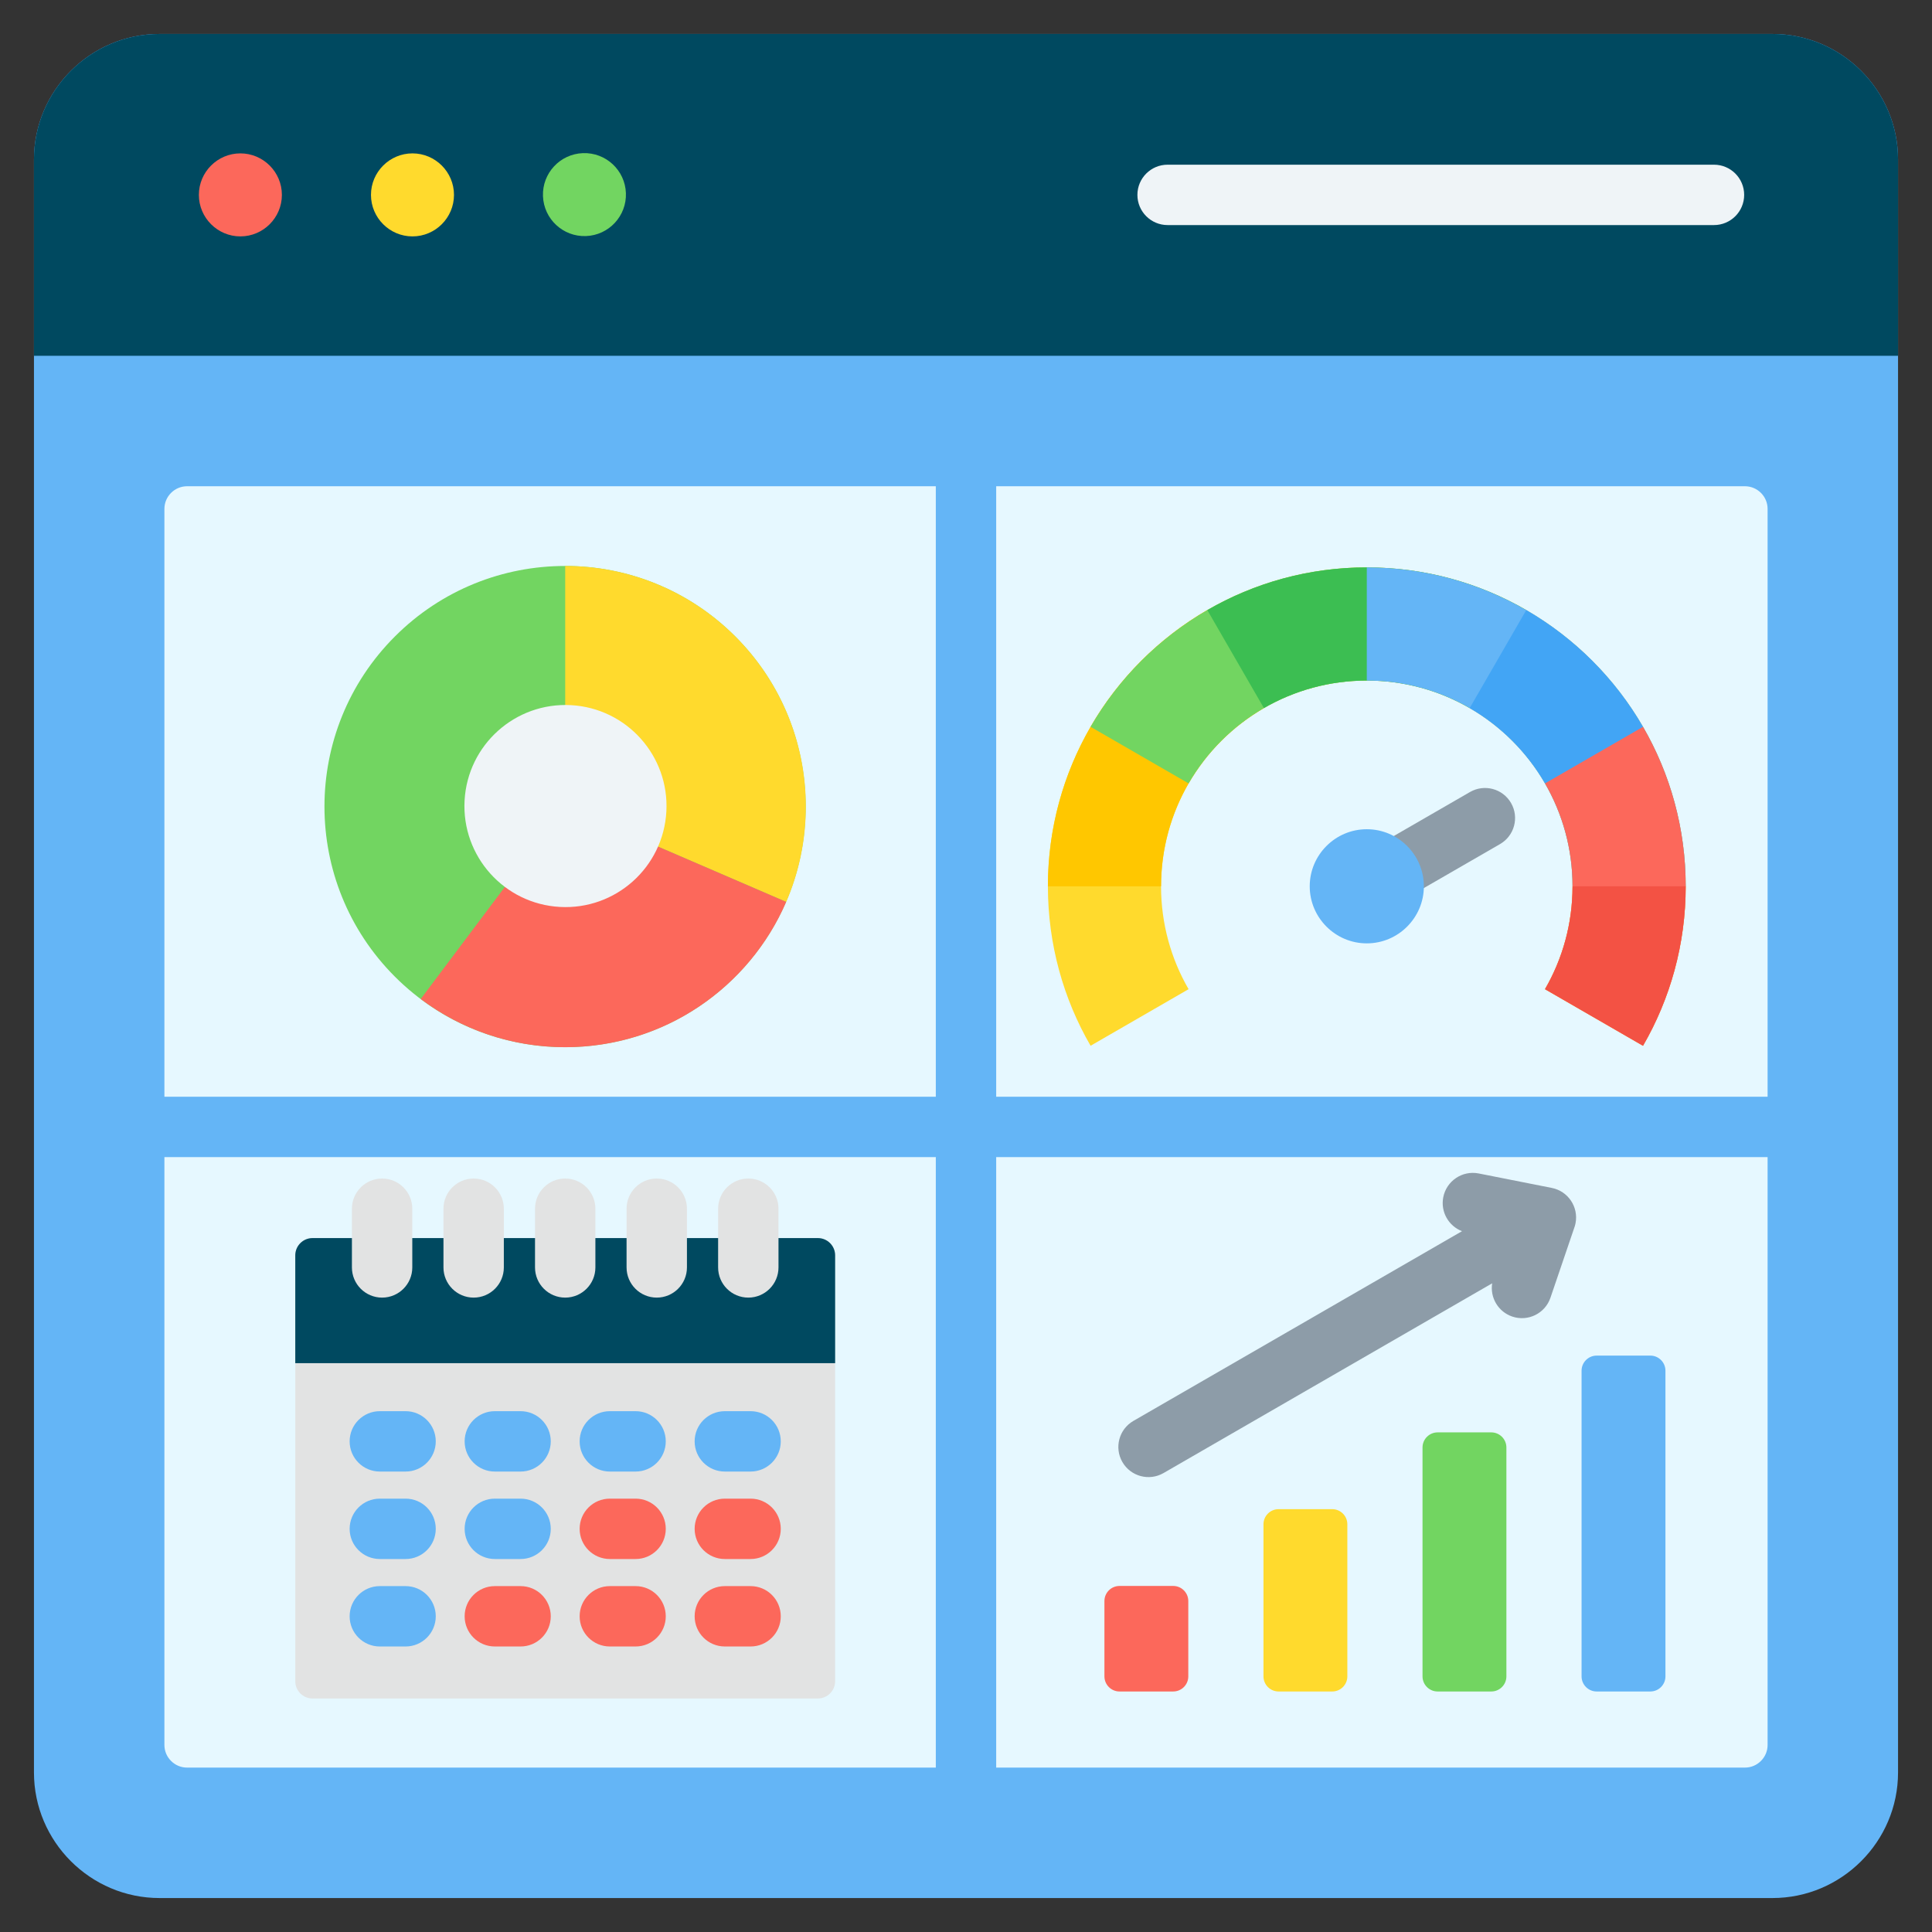
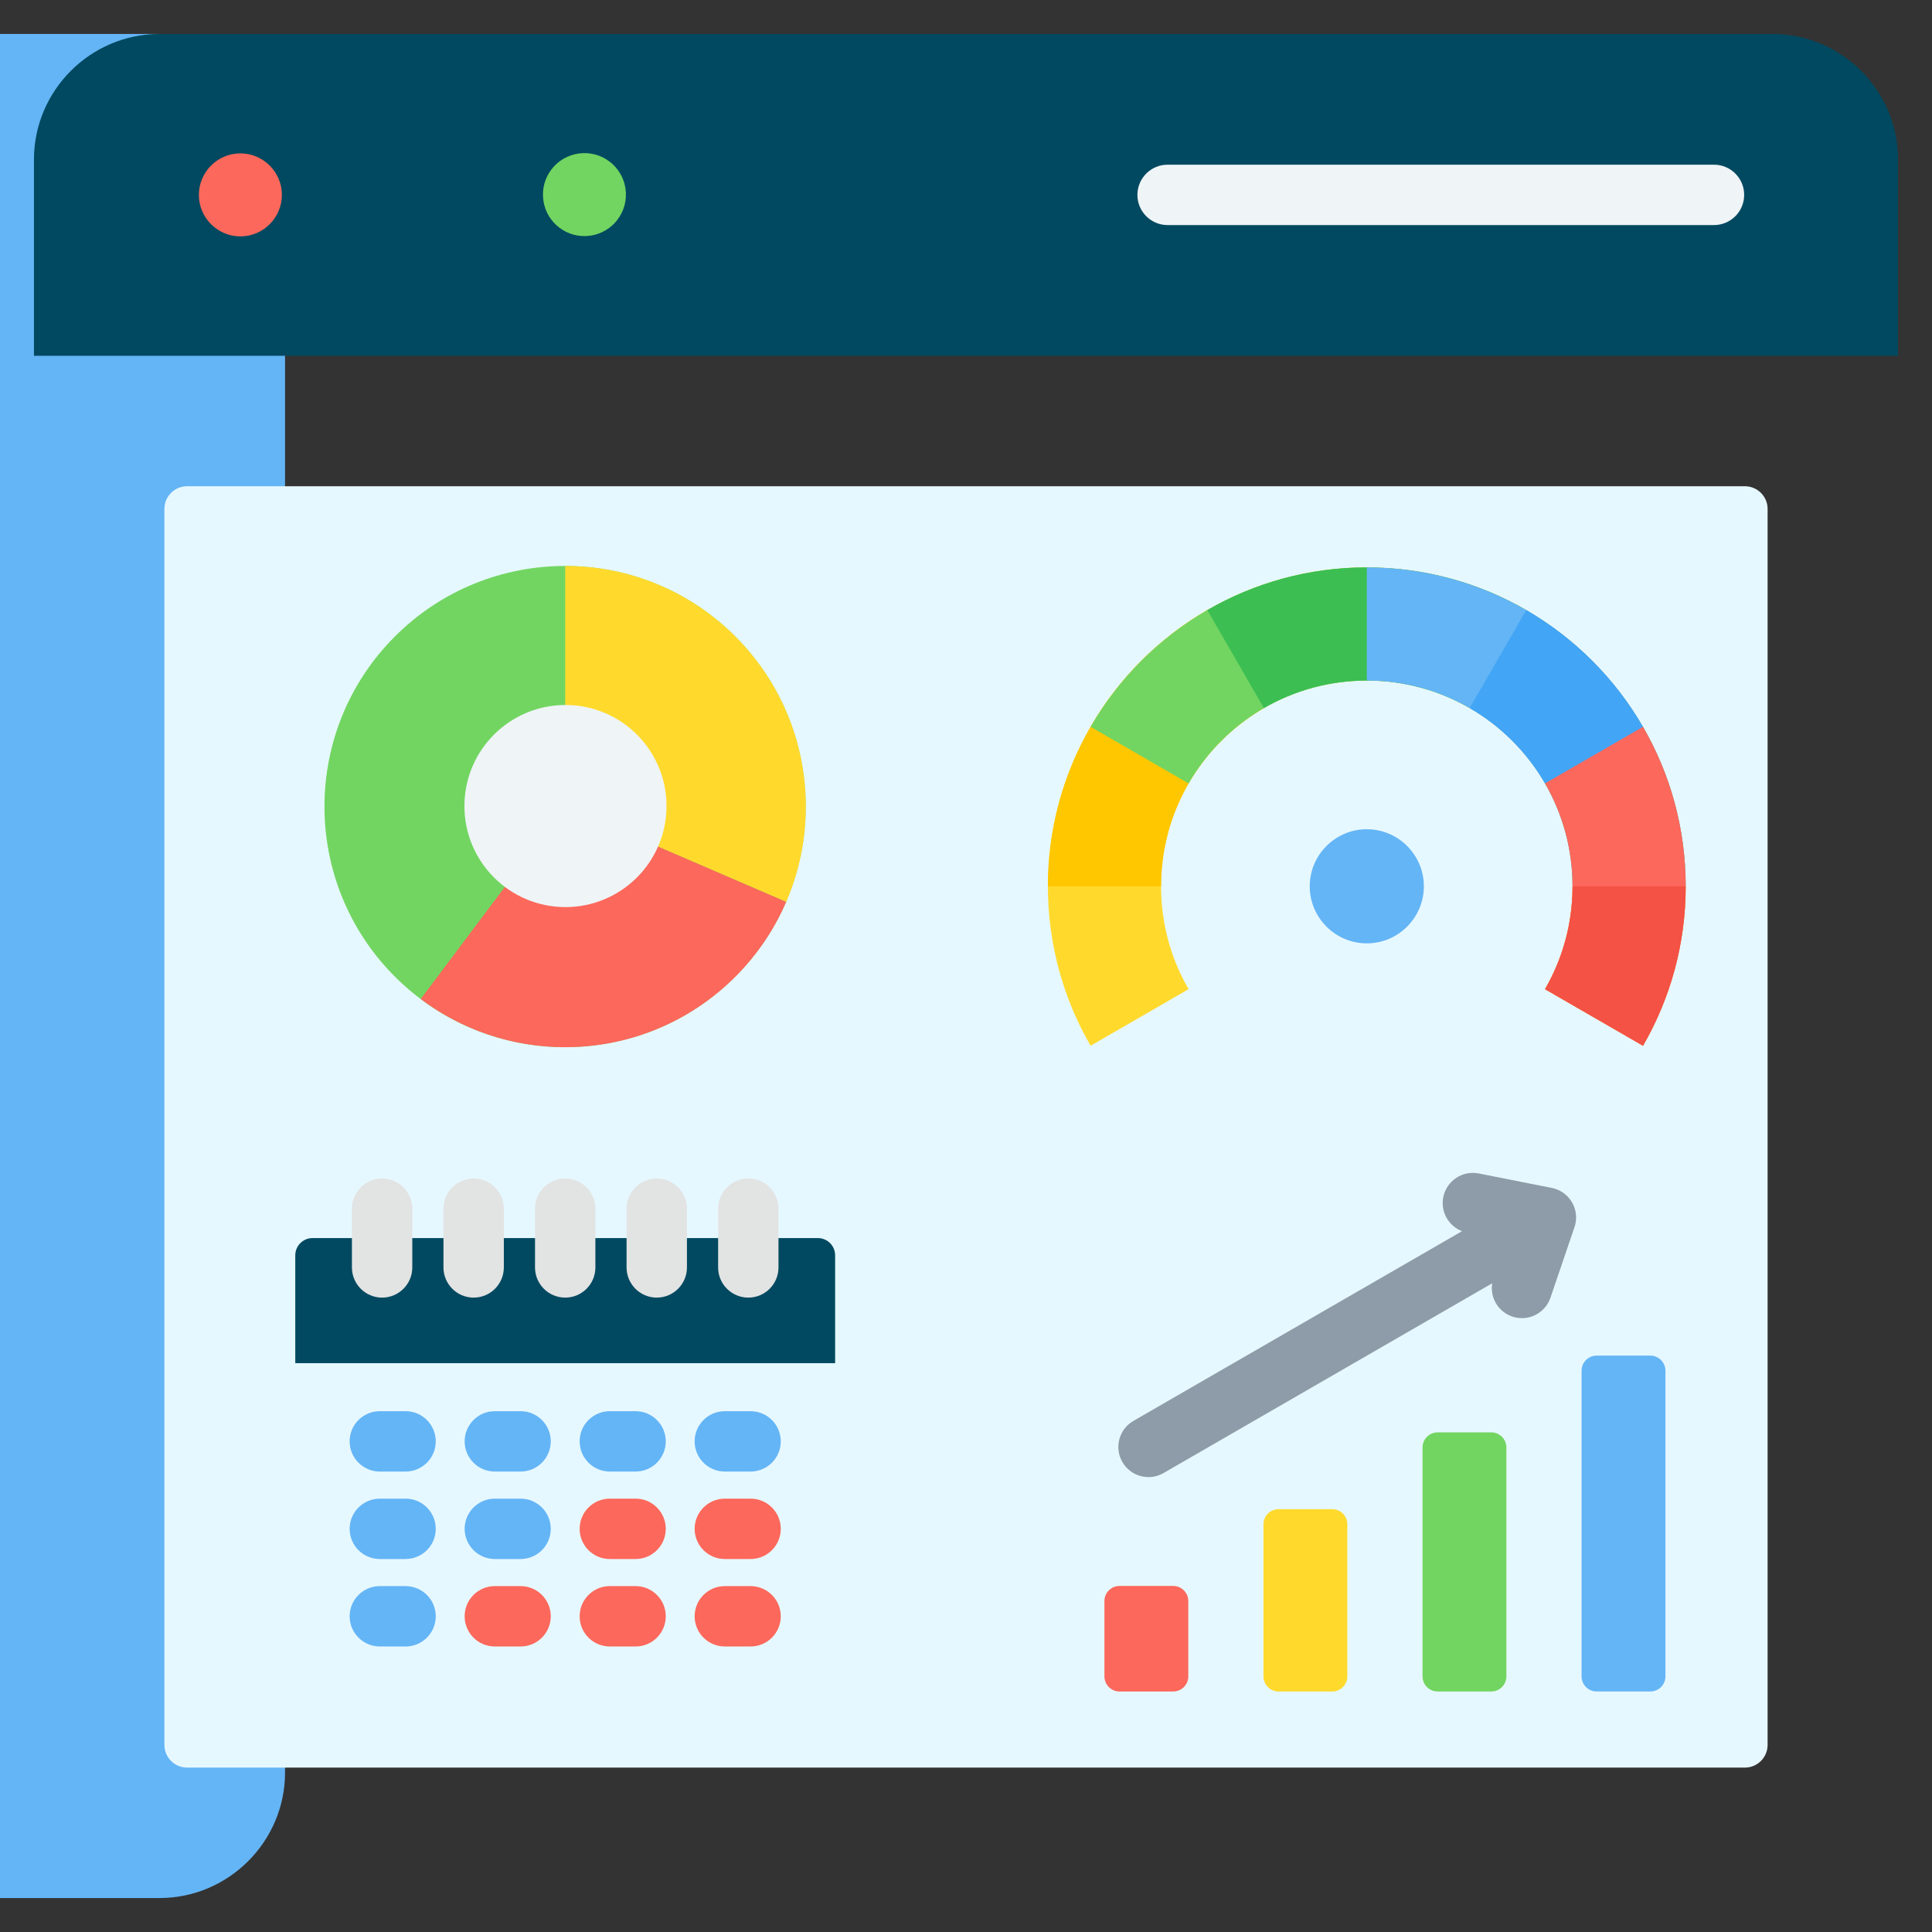
<svg xmlns="http://www.w3.org/2000/svg" id="Layer_1" enable-background="new 0 0 512 512" viewBox="0 0 512 512">
  <rect x="0" y="0" width="512" height="512" fill="#333333" stroke="none" />
  <g clip-rule="evenodd" fill-rule="evenodd">
    <g>
-       <path d="m42.27 9h427.46c18.299 0 33.27 14.971 33.27 33.27v427.46c0 18.298-14.971 33.27-33.27 33.27h-427.46c-18.299 0-33.27-14.971-33.27-33.27v-427.46c0-18.299 14.971-33.27 33.27-33.27z" fill="#64b5f6" />
+       <path d="m42.27 9c18.299 0 33.27 14.971 33.27 33.27v427.46c0 18.298-14.971 33.27-33.27 33.27h-427.46c-18.299 0-33.27-14.971-33.27-33.27v-427.46c0-18.299 14.971-33.27 33.27-33.27z" fill="#64b5f6" />
      <path d="m49.57 128.861h412.862c3.3 0 6 2.7 6 6v327.57c0 3.3-2.7 6-6 6h-412.862c-3.3 0-6-2.7-6-6v-327.57c0-3.3 2.7-6 6-6z" fill="#e6f8ff" />
      <path d="m9 94.292h494v-52.022c0-18.299-14.971-33.27-33.27-33.27h-427.46c-18.299 0-33.27 14.971-33.27 33.27z" fill="#004960" />
      <path d="m63.702 62.647c6.058 0 11-4.941 11-11s-4.941-11-11-11-11 4.941-11 11c0 6.058 4.942 11 11 11z" fill="#fc685b" />
-       <path d="m109.311 62.647c6.059 0 11-4.941 11-11s-4.941-11-11-11c-6.058 0-11 4.941-11 11 0 6.058 4.942 11 11 11z" fill="#ffda2d" />
      <ellipse cx="154.921" cy="51.646" fill="#72d561" rx="11" ry="11" transform="matrix(.999 -.036 .036 .999 -1.743 5.555)" />
      <path d="m454.223 43.646c4.418 0 8 3.582 8 8s-3.582 8-8 8h-144.799c-4.418 0-8-3.582-8-8s3.582-8 8-8z" fill="#eff4f7" />
    </g>
-     <path d="m33.57 290.646h214.43v-171.785h16v171.785h214.431v16h-214.431v171.785h-16v-171.785h-214.43z" fill="#64b5f6" />
    <g>
      <path d="m362.216 150.366c46.674 0 84.512 37.837 84.512 84.512 0 15.396-4.119 29.83-11.313 42.262l-25.974-14.996c4.641-8.021 7.299-17.333 7.299-27.266 0-30.113-24.411-54.524-54.524-54.524s-54.524 24.411-54.524 54.524c0 9.933 2.657 19.244 7.298 27.265l-25.974 14.996c-7.193-12.432-11.312-26.865-11.312-42.261 0-46.674 37.837-84.512 84.512-84.512z" fill="#ffda2d" />
      <path d="m334.949 187.651c-4.999-8.658-9.998-17.316-14.997-25.974-12.824 7.42-23.518 18.114-30.938 30.939-7.193 12.432-11.31 26.867-11.31 42.263h29.988c0-9.933 2.656-19.246 7.297-27.266 4.787-8.275 11.686-15.175 19.96-19.962z" fill="#ffc700" />
      <path d="m319.953 161.677c-12.824 7.42-23.518 18.114-30.938 30.939 8.658 4.999 17.316 9.997 25.974 14.996 4.787-8.274 11.687-15.173 19.961-19.961 8.021-4.641 17.333-7.297 27.267-7.297 0-9.996 0-19.992 0-29.988-15.397 0-29.832 4.117-42.264 11.311z" fill="#72d561" />
      <path d="m362.216 156.926v-6.56c-15.396 0-29.831 4.117-42.263 11.311 4.999 8.658 9.998 17.316 14.997 25.974 8.021-4.641 17.333-7.297 27.267-7.297 9.933 0 19.245 2.656 27.266 7.297 4.999-8.658 9.997-17.316 14.996-25.975-12.432-7.193-26.867-11.31-42.262-11.31v6.56z" fill="#3cbe52" />
      <path d="m404.479 161.677c-12.432-7.193-26.867-11.31-42.262-11.31v29.988c9.933 0 19.246 2.656 27.266 7.297 8.274 4.787 15.173 11.686 19.961 19.961 8.658-4.999 17.316-9.998 25.974-14.996-7.421-12.826-18.115-23.52-30.939-30.94z" fill="#64b5f6" />
      <path d="m435.417 192.615c-7.42-12.825-18.114-23.519-30.939-30.939-4.999 8.658-9.998 17.316-14.996 25.975 8.274 4.787 15.173 11.686 19.961 19.961 4.641 8.021 7.297 17.333 7.297 27.266h29.988c-.001-15.396-4.118-29.83-11.311-42.263z" fill="#42a5f5" />
      <path d="m446.727 234.878c0-15.396-4.117-29.831-11.31-42.263-8.658 4.999-17.316 9.997-25.974 14.996 4.641 8.021 7.297 17.333 7.297 27.266 0 9.934-2.658 19.245-7.299 27.266l25.974 14.996c7.193-12.431 11.312-26.864 11.312-42.261z" fill="#fc685b" />
      <path d="m435.414 277.14c7.193-12.432 11.313-26.866 11.313-42.262-9.996 0-19.992 0-29.988 0 0 9.934-2.658 19.245-7.299 27.266z" fill="#f35244" />
-       <path d="m389.578 209.883c3.814-2.192 8.683-.876 10.875 2.938s.876 8.683-2.938 10.875l-31.331 18.089c-3.814 2.192-8.683.876-10.875-2.938s-.876-8.683 2.938-10.875z" fill="#8d9ca8" />
      <path d="m362.216 250.002c8.33 0 15.124-6.794 15.124-15.124s-6.794-15.124-15.124-15.124-15.124 6.794-15.124 15.124c-.001 8.33 6.794 15.124 15.124 15.124z" fill="#64b5f6" />
    </g>
    <g>
      <ellipse cx="149.785" cy="213.754" fill="#72d561" rx="63.77" ry="63.77" transform="matrix(.707 -.707 .707 .707 -107.276 168.521)" />
      <path d="m149.785 149.983v63.77l58.569 25.266c3.347-7.748 5.201-16.291 5.201-25.267 0-35.218-28.551-63.769-63.77-63.769z" fill="#ffda2d" />
      <path d="m208.354 239.02-58.569-25.267-38.294 50.997c10.664 8.02 23.924 12.773 38.294 12.773 26.243 0 48.784-15.852 58.569-38.503z" fill="#fc685b" />
      <ellipse cx="149.785" cy="213.754" fill="#eff4f7" rx="26.765" ry="26.764" transform="matrix(.055 -.999 .999 .055 -71.924 351.489)" />
    </g>
    <g>
      <path d="m296.683 420.292h14.228c2.203 0 4 1.797 4 4v19.969c0 2.203-1.797 4-4 4h-14.228c-2.203 0-4-1.797-4-4v-19.969c0-2.203 1.797-4 4-4z" fill="#fc685b" />
      <path d="m338.833 399.945h14.228c2.203 0 4 1.797 4 4v40.317c0 2.203-1.797 4-4 4h-14.228c-2.203 0-4-1.797-4-4v-40.317c0-2.203 1.797-4 4-4z" fill="#ffda2d" />
      <path d="m380.982 379.596h14.228c2.203 0 4 1.797 4 4v60.666c0 2.203-1.797 4-4 4h-14.228c-2.203 0-4-1.797-4-4v-60.666c.001-2.203 1.797-4 4-4z" fill="#72d561" />
      <path d="m423.132 359.249h14.228c2.203 0 4 1.797 4 4v81.013c0 2.203-1.797 4-4 4h-14.228c-2.203 0-4-1.797-4-4v-81.013c0-2.203 1.797-4 4-4z" fill="#64b5f6" />
      <path d="m395.438 340.092-87.083 50.278c-3.814 2.209-8.697.908-10.906-2.906s-.908-8.697 2.906-10.906l87.093-50.283c-3.555-1.365-5.725-5.124-4.97-8.99.846-4.332 5.043-7.158 9.375-6.312l19.366 3.834c4.332.846 7.158 5.043 6.312 9.375-.094.48-.229.942-.401 1.383l-6.242 18.338c-1.415 4.177-5.948 6.415-10.125 5-3.74-1.27-5.925-5.038-5.325-8.811z" fill="#8d9ca8" />
    </g>
    <g>
-       <path d="m82.823 328.103c-2.518 0-4.571 2.053-4.571 4.57v112.877c0 2.517 2.054 4.57 4.571 4.57h133.924c2.518 0 4.571-2.054 4.571-4.57v-112.877c0-2.517-2.052-4.57-4.57-4.57z" fill="#e2e3e3" />
      <path d="m161.612 413.157c-4.418 0-8-3.582-8-8s3.582-8 8-8h6.823c4.418 0 8 3.582 8 8s-3.582 8-8 8zm30.476 23.179c-4.418 0-8-3.582-8-8s3.582-8 8-8h6.823c4.418 0 8 3.582 8 8s-3.582 8-8 8zm-30.476 0c-4.418 0-8-3.582-8-8s3.582-8 8-8h6.823c4.418 0 8 3.582 8 8s-3.582 8-8 8zm-30.477 0c-4.418 0-8-3.582-8-8s3.582-8 8-8h6.823c4.418 0 8 3.582 8 8s-3.582 8-8 8zm60.953-23.179c-4.418 0-8-3.582-8-8s3.582-8 8-8h6.823c4.418 0 8 3.582 8 8s-3.582 8-8 8z" fill="#fc685b" />
      <path d="m100.658 436.336c-4.418 0-8-3.582-8-8s3.582-8 8-8h6.824c4.418 0 8 3.582 8 8s-3.582 8-8 8zm0-46.359c-4.418 0-8-3.582-8-8s3.582-8 8-8h6.824c4.418 0 8 3.582 8 8s-3.582 8-8 8zm0 23.18c-4.418 0-8-3.582-8-8s3.582-8 8-8h6.824c4.418 0 8 3.582 8 8s-3.582 8-8 8zm30.477 0c-4.418 0-8-3.582-8-8s3.582-8 8-8h6.823c4.418 0 8 3.582 8 8s-3.582 8-8 8zm60.953-23.18c-4.418 0-8-3.582-8-8s3.582-8 8-8h6.823c4.418 0 8 3.582 8 8s-3.582 8-8 8zm-30.476 0c-4.418 0-8-3.582-8-8s3.582-8 8-8h6.823c4.418 0 8 3.582 8 8s-3.582 8-8 8zm-30.477 0c-4.418 0-8-3.582-8-8s3.582-8 8-8h6.823c4.418 0 8 3.582 8 8s-3.582 8-8 8z" fill="#64b5f6" />
      <path d="m221.318 361.249v-28.576c0-2.517-2.052-4.57-4.57-4.57h-18.439-24.262-24.262-24.262-24.262-18.438c-2.518 0-4.571 2.053-4.571 4.57v28.576z" fill="#004960" />
      <path d="m206.309 335.88c0 4.418-3.582 8-8 8s-8-3.582-8-8v-15.556c0-4.418 3.582-8 8-8s8 3.582 8 8zm-97.047.001c0 4.418-3.582 8-8 8s-8-3.582-8-8v-15.556c0-4.418 3.582-8 8-8s8 3.582 8 8zm24.261 0c0 4.418-3.582 8-8 8s-8-3.582-8-8v-15.556c0-4.418 3.582-8 8-8s8 3.582 8 8zm24.262 0c0 4.418-3.582 8-8 8s-8-3.582-8-8v-15.556c0-4.418 3.582-8 8-8s8 3.582 8 8zm24.262-.001c0 4.418-3.582 8-8 8s-8-3.582-8-8v-15.556c0-4.418 3.582-8 8-8s8 3.582 8 8z" fill="#e2e3e3" />
    </g>
  </g>
</svg>